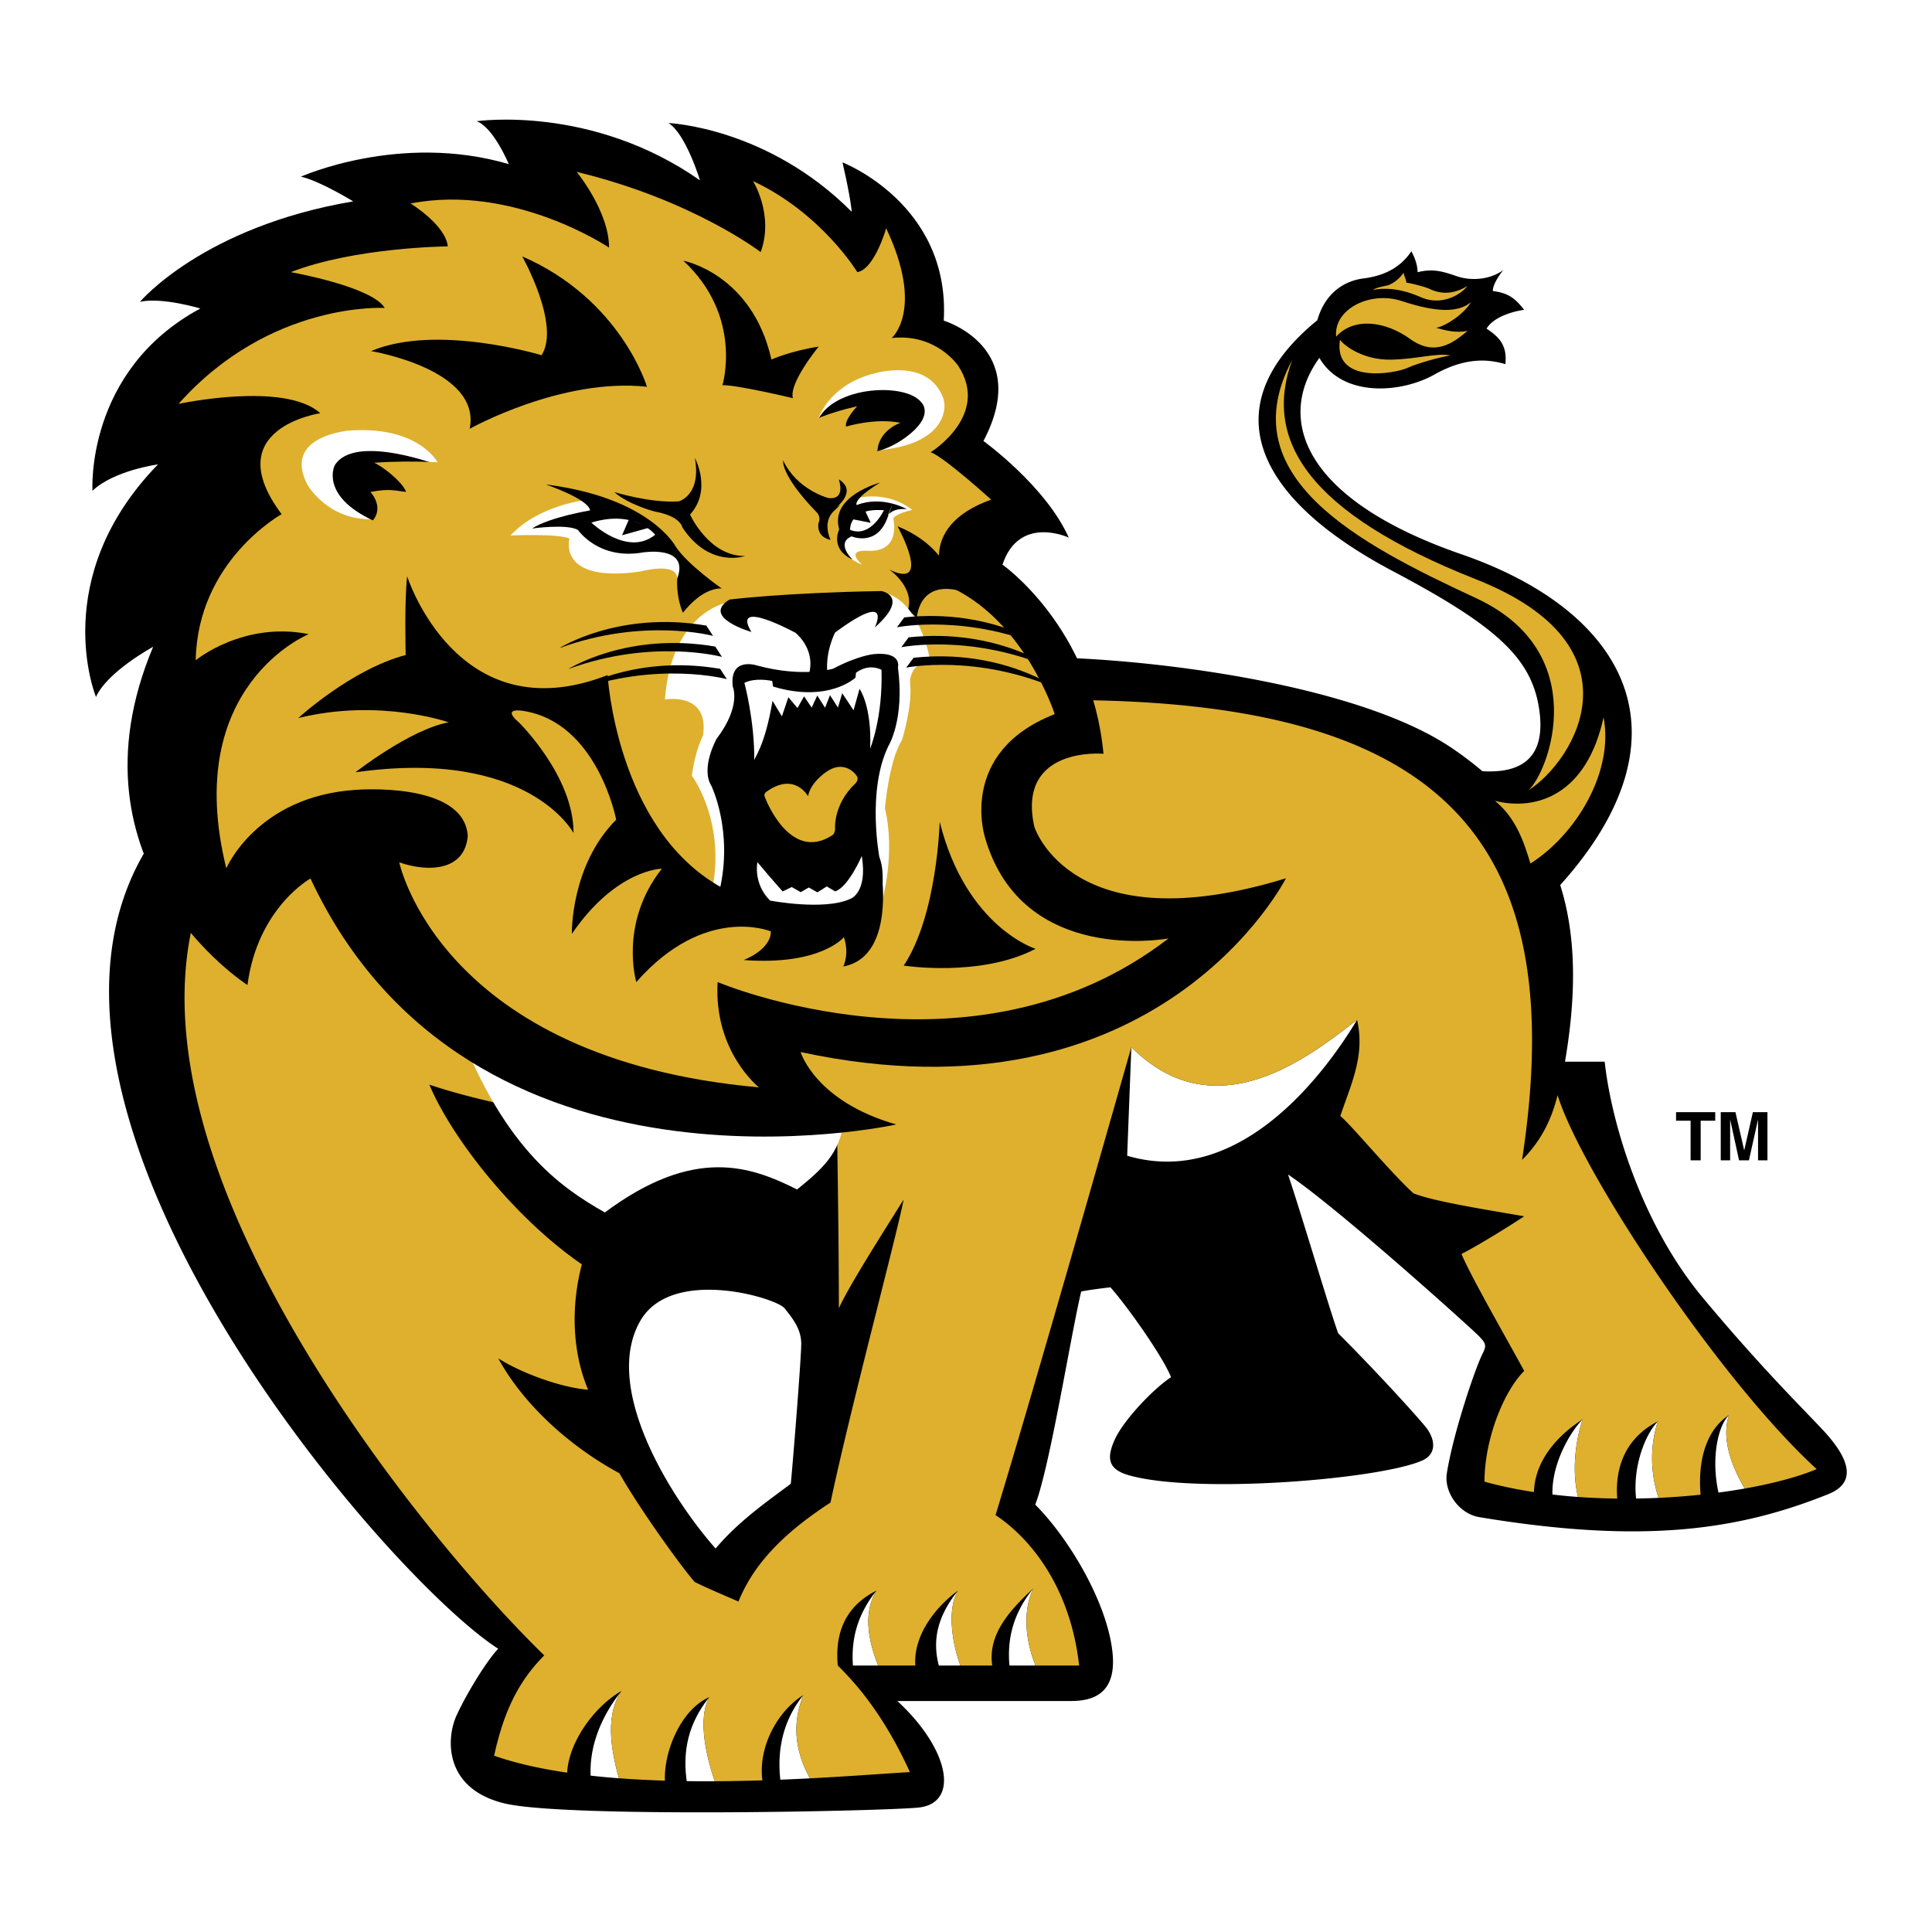
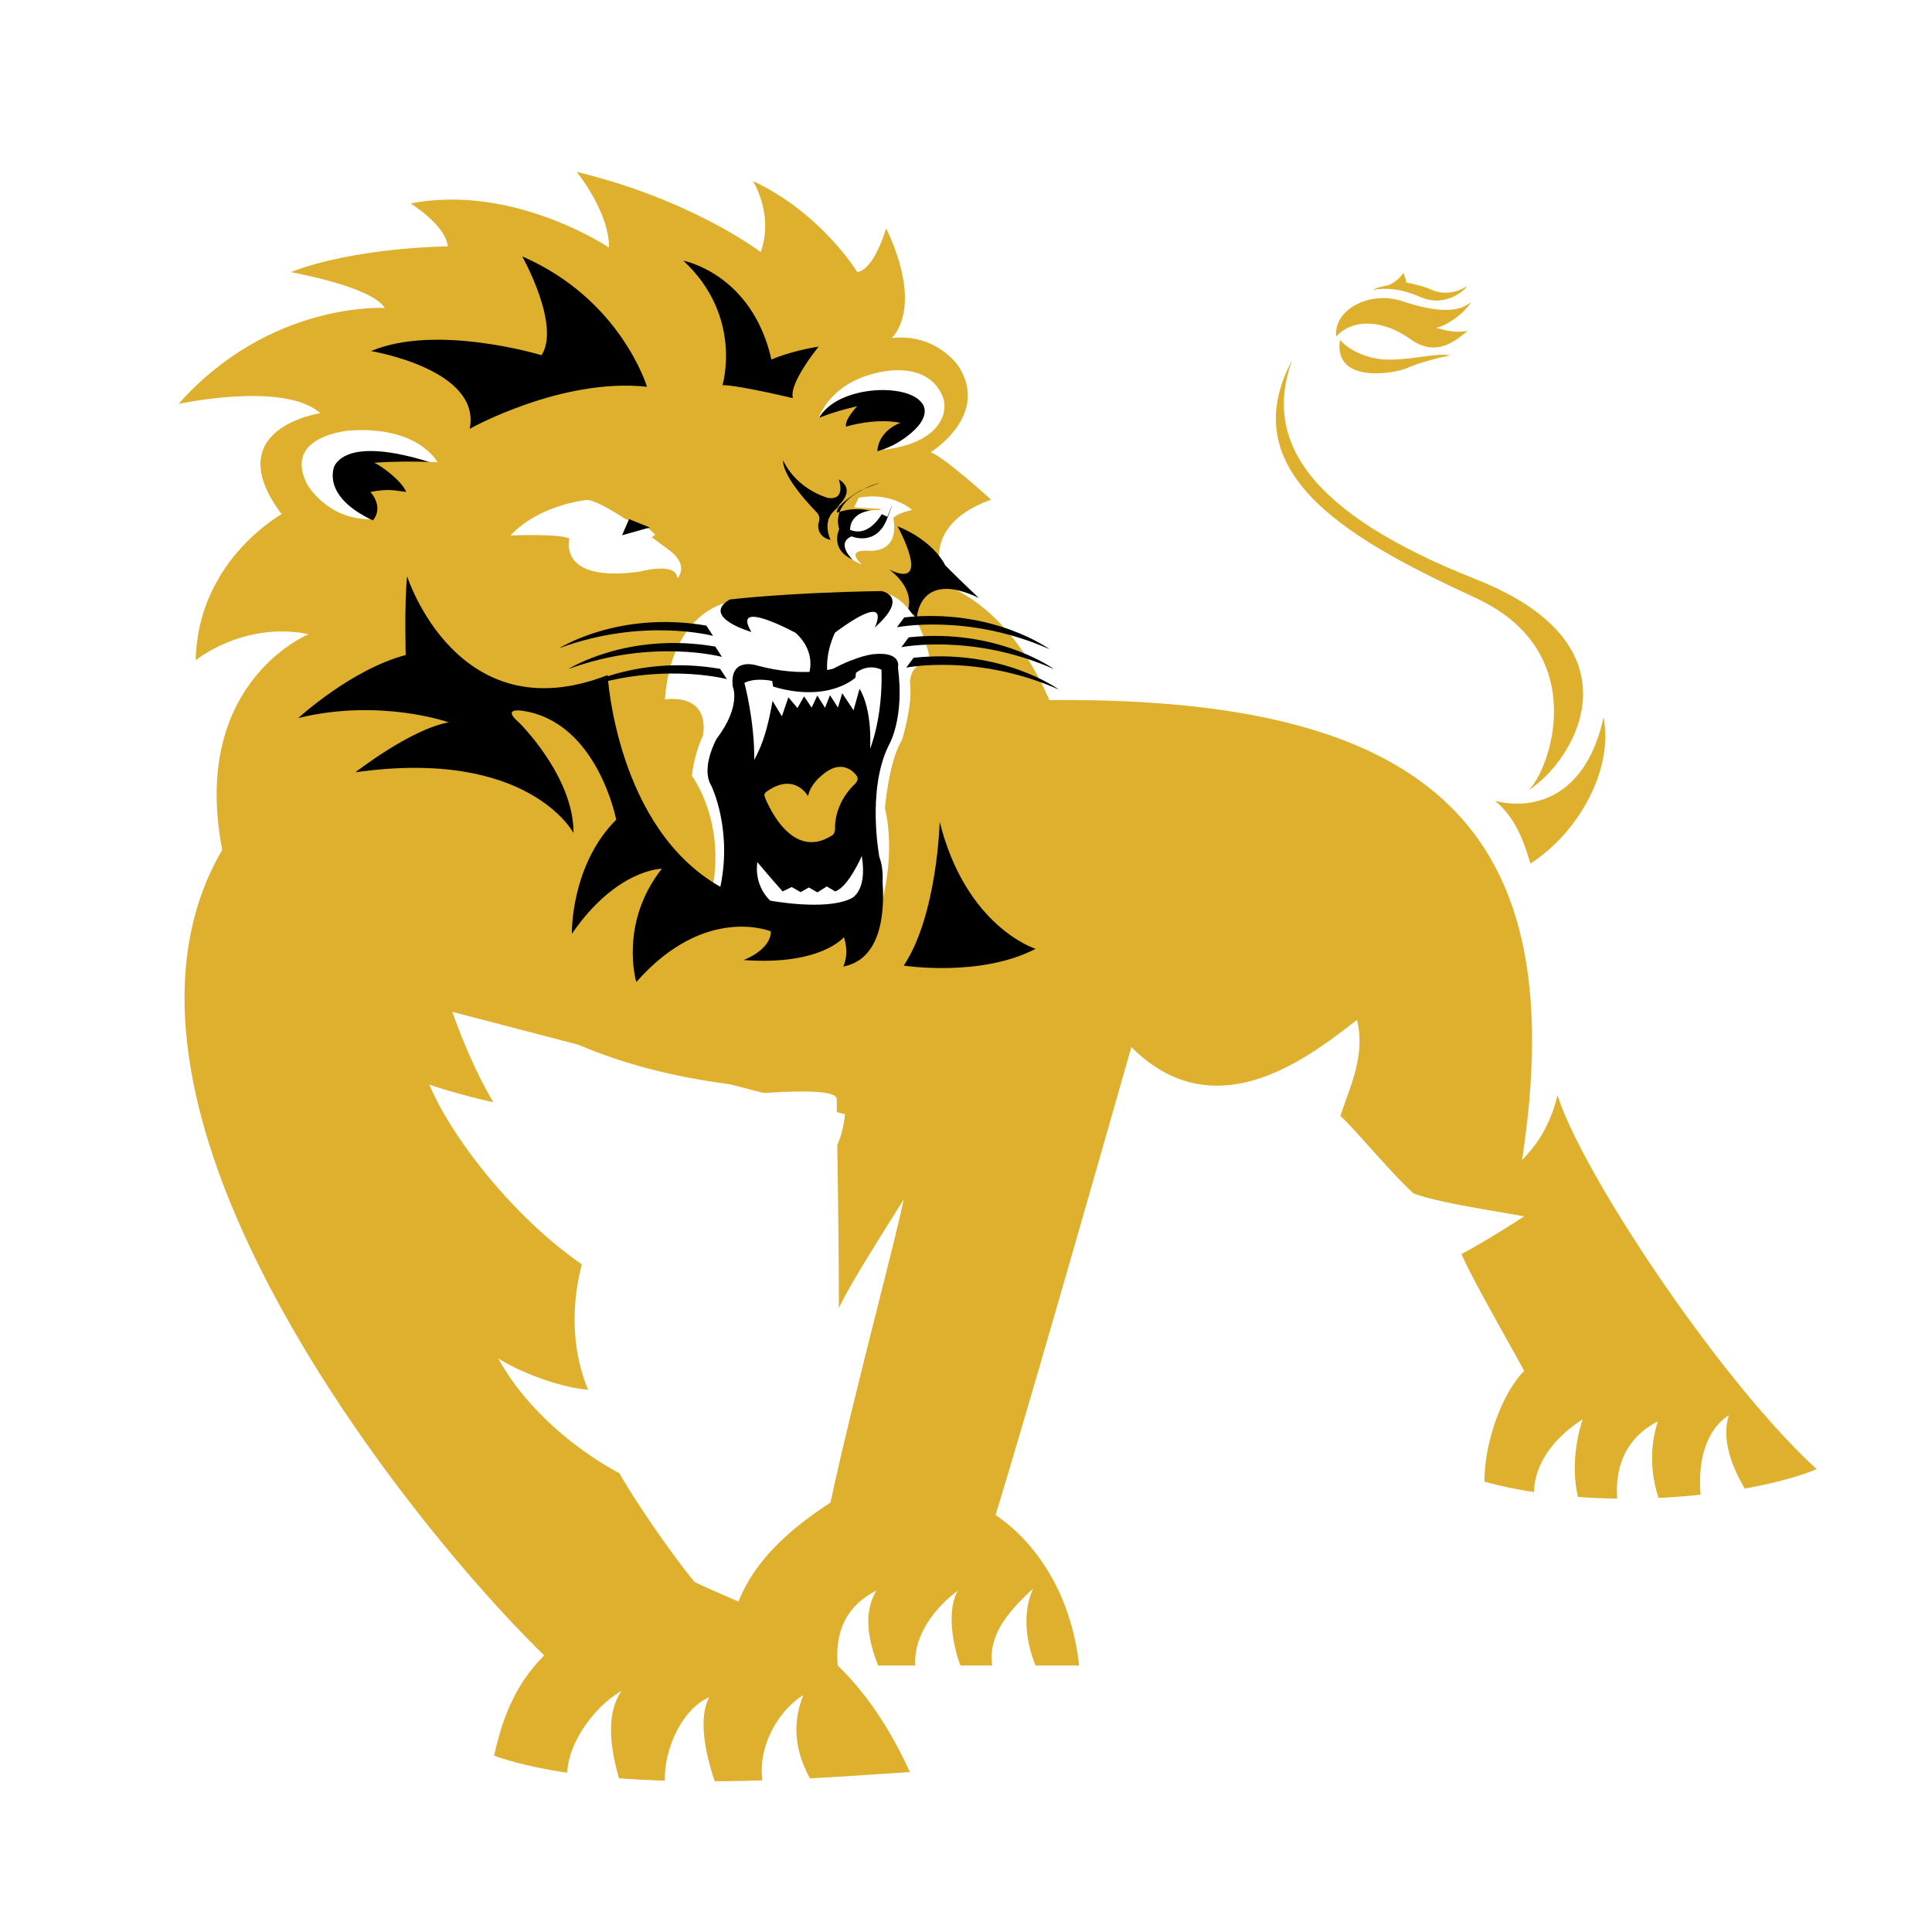
<svg xmlns="http://www.w3.org/2000/svg" width="2500" height="2500" viewBox="0 0 192.756 192.756">
  <g fill-rule="evenodd" clip-rule="evenodd">
    <path fill="#fff" d="M0 0h192.756v192.756H0V0z" />
-     <path d="M182.197 143.031c-1.58-1.775-6.045-6.044-12.299-13.55-6.252-7.504-9.172-17.72-9.797-23.556h-3.961c1.186-6.919 1.08-12.696-.477-17.623 13.492-15.006 6.529-27.339-9.852-33.001-15.885-5.491-18.553-13.55-14.174-19.595 2.293 3.96 8.129 3.544 11.465 1.667 3.334-1.876 5.629-1.459 7.088-1.043.207-1.876-.625-2.709-1.877-3.543.625-1.043 2.293-1.667 3.752-1.876-.832-1.043-1.459-1.667-3.127-1.876 0-.834 1.043-2.085 1.043-2.085-1.459 1.042-3.336 1.042-4.586.625-1.25-.416-2.293-.834-3.961-.417 0-1.042-.625-2.084-.625-2.084-1.25 1.875-3.127 2.501-4.795 2.709s-3.754 1.251-4.586 4.169c-10.215 8.338-6.67 17.511 7.504 25.015 10.146 5.372 13.758 8.547 14.594 13.55.711 4.272-.869 6.71-5.627 6.426a35.574 35.574 0 0 0-3.018-2.289c-11.047-7.503-37.088-9.629-44.609-8.963-11.77 1.042-61.935-10.519-83.706 16.259-20.846 25.641 21.471 75.046 33.145 82.55-1.042 1.042-3.127 4.378-4.169 6.671-1.042 2.292-1.25 7.296 4.795 8.755 6.045 1.459 37.725.772 41.275.417 4.169-.417 3.126-5.837-2.085-10.632h17.303c2.084 0 4.586-.624 4.17-4.793-.504-5.018-4.379-11.467-7.715-14.801 1.459-3.754 3.545-16.887 4.586-21.264 1.043-.209 2.92-.417 2.92-.417 1.666 1.876 5.211 6.879 6.045 8.964-1.877 1.25-4.797 4.378-5.629 6.254-.834 1.876-.637 2.954 1.459 3.544 6.67 1.876 24.807.417 29.184-1.46 1.639-.702 1.252-2.293.418-3.335-.832-1.043-4.795-5.419-8.756-9.382-.834-2.291-3.543-11.465-5.002-15.842 5.211 3.544 18.135 15.218 18.969 16.051.834.834.834 1.043.416 1.876-.75 1.503-2.916 7.922-3.543 11.883-.299 1.899 1.236 4.046 3.24 4.378 16.355 2.71 25.838 1.307 34.812-2.293 2.6-1.039 2.391-3.125-.207-6.043zm-103.3 5.004c-2.501 1.876-5.211 3.752-7.504 6.462-4.586-5.211-11.33-16.093-7.505-22.723 3.127-5.42 13.55-2.293 14.384-1.25.834 1.042 1.667 2.084 1.667 3.543s-.833 11.883-1.042 13.968z" />
    <path d="M112.875 104.466l-.416 10.841c11.258 3.335 19.803-8.339 22.932-13.55-4.379 3.335-13.967 11.288-22.516 2.709zM157.904 141.604c-1.129 1.128-3.1 4.293-3.016 7.503.844.099 1.693.184 2.549.245-.64-2.639-.238-5.637.467-7.748zM165.408 141.812c-1.176 1.175-2.533 4.372-2.176 7.695a71.808 71.808 0 0 0 2.244-.065c-.888-2.645-.816-5.388-.068-7.63zM172.496 141.188c-1.154 1.153-1.773 4.438-1.043 7.724a61.62 61.62 0 0 0 2.621-.4c-1.398-2.346-2.324-5.085-1.578-7.324zM62.012 168.703c-2.149 2.688-3.217 5.68-3.081 8.453.928.103 1.869.191 2.823.263-.758-2.674-1.427-6.281.258-8.716zM70.767 169.329c-2.233 2.791-2.636 5.582-2.253 8.373.937.014 1.873.02 2.802.015-.929-2.679-1.685-6.306-.549-8.388zM80.148 169.12c-2.146 2.684-2.602 5.672-2.294 8.441 1.013-.041 2.003-.086 2.959-.136-1.577-2.86-1.753-5.581-.665-8.305zM87.444 158.698c-1.993 2.491-2.526 4.981-2.346 7.473h2.515c-.887-2.233-1.594-5.156-.169-7.473zM95.575 158.698c-2.004 2.504-2.59 4.877-1.908 7.473h2.158c-.843-2.223-1.346-5.648-.25-7.473zM103.078 158.489c-2.057 2.571-2.594 5.114-2.365 7.682h2.602c-1.004-2.483-1.297-5.382-.237-7.682z" fill="#fff" />
    <path d="M149.148 79.9c4.17 1.042 9.172-.625 10.84-8.338 1.043 5.42-2.711 11.673-7.297 14.592-.625-2.085-1.459-4.587-3.543-6.254z" fill="#deb02e" />
    <path d="M152.484 78.857c2.084-1.876 6.463-13.758-5.213-19.178-11.674-5.419-24.598-12.091-18.344-23.765-2.918 7.922 1.459 15.218 18.344 21.888 16.887 6.672 9.799 18.137 5.213 21.055zM133.307 33.587c-.268-2.752 3.402-4.588 6.537-3.555 3.477 1.145 5.619 1.185 6.92.113-.688 1.147-2.447 2.372-3.48 2.562.957.267 1.988.535 3.137.306-1.414 1.186-3.252 2.599-5.736.803-2.486-1.796-5.621-2.178-7.378-.229zM133.689 33.893c.496.688 2.445 2.064 5.162 1.988 2.713-.077 4.471-.688 5.848-.421-1.262.23-3.213.765-4.32 1.262-1.219.546-7.377 1.644-6.69-2.829z" fill="#deb02e" />
    <path d="M136.977 28.923c.383-.268 1.223-.382 1.49-.458.268-.076 1.033-.459 1.568-1.262.076.421.268.65.268.995.574.076 1.873.42 2.293.611.422.191 1.873.918 3.785-.267-.496.726-2.447 2.064-4.627 1.108-2.178-.956-3.707-.918-4.777-.727zM155.402 109.261c-.625 2.501-1.668 4.586-3.545 6.463 5.004-32.729-8.547-46.444-47.945-45.862-26.058.386-70.459 1.7-78.589 10.663-8.13 8.964-9.589 22.722-1.667 41.067 7.921 18.344 22.722 35.855 30.644 43.568-2.919 2.917-4.169 6.254-5.003 10.007 2.149.753 4.629 1.301 7.291 1.692.139-3.018 2.69-6.593 5.424-8.156-1.685 2.435-1.016 6.042-.257 8.716 1.509.113 3.042.189 4.584.237-.112-3.081 1.703-7.16 4.429-8.327-1.136 2.082-.38 5.709.549 8.388 1.611-.009 3.203-.042 4.749-.09-.45-3.362 1.542-6.942 4.083-8.507-1.088 2.724-.912 5.445.665 8.306 4.146-.215 7.681-.491 9.967-.624-2.17-4.769-4.645-8.141-7.196-10.631-.208-2.294.109-5.598 3.86-7.473-1.425 2.316-.718 5.239.168 7.473h3.71c-.212-3.086 2.109-5.916 4.252-7.473-1.096 1.825-.593 5.25.25 7.473h3.168c-.424-3.013 1.557-5.347 4.086-7.682-1.061 2.3-.768 5.199.236 7.682h4.35c-.834-7.505-4.586-12.508-8.338-15.01 3.752-12.299 11.049-37.939 13.549-46.695 8.549 8.579 18.137.626 22.516-2.709.834 3.544-.625 6.461-1.668 9.589 1.043.833 5.002 5.628 7.295 7.712 2.086.835 7.506 1.669 11.049 2.294-1.252.833-4.586 2.919-6.254 3.753.834 2.083 4.795 8.963 6.254 11.674-2.084 2.084-3.961 6.879-3.961 11.048 1.576.437 3.232.778 4.934 1.037.109-3.484 2.816-5.955 4.865-7.26-.705 2.111-1.107 5.109-.467 7.748 1.303.094 2.611.146 3.914.161-.291-3.719 1.34-6.342 4.057-7.7-.748 2.241-.82 4.984.068 7.63a71.301 71.301 0 0 0 4.191-.317c-.32-3.686.727-6.601 2.828-7.938-.746 2.239.18 4.979 1.578 7.323 2.895-.512 5.383-1.184 7.176-1.936-9.798-8.963-23.556-29.809-25.849-37.314zm-72.544 40.65c-4.953 3.212-7.754 6.34-9.182 9.877-1.579-.699-3.058-1.301-4.368-1.956-1.459-1.668-5.628-7.504-7.504-10.84-5.003-2.71-9.59-6.879-12.091-11.466 2.293 1.459 6.254 2.918 8.964 3.127-1.668-3.96-1.668-8.547-.625-12.508-6.671-4.586-12.925-12.506-15.218-17.928 3.752 1.252 7.713 2.086 11.049 2.711 3.335.626 29.601-3.752 29.601-1.25 0 2.501.209 12.716.209 20.846 1.042-2.293 4.377-7.504 6.461-10.841-.625 3.338-5.211 20.43-7.296 30.228z" fill="#deb02e" />
    <path d="M60.344 120.967c-4.377-2.502-10.423-6.463-15.217-20.013l39.19 10.215c-.417 3.543-1.667 5.003-4.794 7.504-4.586-2.292-10.215-4.377-19.179 2.294z" fill="#fff" />
-     <path d="M169.676 115.768h-1.004v-3.956h-1.451v-.852h3.908v.852h-1.453v3.956zM176.338 115.768h-.938v-4.018h-.013l-.897 4.018h-.984l-.877-4.018h-.014v4.018h-.937v-4.808h1.467l.869 3.791h.013l.858-3.791h1.453v4.808zM128.297 87.628s-12.666 25.041-48.42 17.333c0 0 1.445 4.915 9.541 7.229 0 0-42.545 9.451-58.441-24.542 0 0-5.271 2.912-6.288 10.626 0 0-18.606-11.854-9.409-33.745 0 0-4.549 2.456-5.704 5.003 0 0-4.879-11.812 6.183-23.197 0 0-4.383.585-6.532 2.628 0 0-.754-11.98 10.759-18.184 0 0-3.813-1.154-6.018-.669 0 0 6.271-7.479 21.269-10.019 0 0-3.352-2.06-5.216-2.465 0 0 9.895-4.437 20.742-1.251 0 0-1.551-3.712-3.214-4.279 0 0 11.45-1.696 22.287 5.894 0 0-1.401-4.635-3.142-5.714 0 0 9.87.396 18.283 8.857 0 0-.067-1.219-.924-4.933 0 0 10.777 4.145 10.104 15.789 0 0 8.885 2.659 3.961 12.009 0 0 6.223 4.493 8.51 9.638 0 0-4.938-2.317-6.613 2.698 0 0 8.893 6.218 10.078 18.869 0 0-8.697-.79-6.896 7.292 0 .001 3.672 11.706 25.1 5.133z" />
    <path d="M38.386 30.725s-11.43-.715-20.575 9.572c0 0 10.572-2.286 14.145.929 0 0-10.287 1.501-3.857 10.073 0 0-8.387 4.628-8.572 14.573 0 0 4.758-3.917 11.272-2.603 0 0-12.721 5.147-8.221 23.364 0 0 3.048-7.185 12.908-7.829 0 0 10.813-.897 11.183 4.583-.273 3.477-3.877 3.672-6.835 2.652 0 0 4.081 19.603 35.886 22.447 0 0-4.527-3.566-4.122-10.505 0 0 25.381 10.761 44.985-4.355 0 0-14.568 2.753-18.289-10.001 0 0-2.85-8.55 6.936-12.377 0 0-3.09-9.636-10.842-12.862 0 0-3.368-5.707 4.5-8.541 0 0-4.713-4.265-6.031-4.728 0 0 5.969-3.679 2.753-8.607 0 0-2.163-3.274-6.645-2.787 0 0 3.304-2.802-.552-10.946 0 0-1.162 4.087-2.878 4.374 0 0-3.551-5.874-10.411-9.09 0 0 2.125 3.375.769 7.089 0 0-6.789-5.215-18.361-8.002 0 0 3.233 3.915 3.233 7.556 0 0-9.521-6.412-19.801-4.403 0 0 3.494 2.136 3.709 4.278 0 0-9.303.087-15.657 2.573 0 .002 8.083 1.428 9.37 3.573z" fill="#deb02e" />
    <path d="M75.599 86.324c0-.001-.461 2.137 1.288 3.873 0 0 5.53 1.041 8.157-.18 0 0 1.771-.585 1.158-4.312 0 0-1.352 3.128-2.697 3.564l-.854-.5-.96.599-.863-.496-.832.474-.916-.521-.92.444c.001 0-1.173-1.29-2.561-2.945z" fill="#fff" />
    <path d="M89.549 52.507s3.555 6.445-.826 4.321c0 0 2.647 1.809 1.823 4.16 0 0 .539.138.919.724 0 0 .159-4.934 6.187-2.059 0 0-1.917-1.803-3.336-3.24 0 0-1.083-2.421-4.767-3.906zM82.866 53.866s-.895-1.763.359-2.91c1.247-1.146.012-.177.012-.177s2.459-1.713.444-2.958c0 0 .782 2.1-1.051 1.861 0 0-3.095-.782-4.496-3.746 0 0-.313 1.406 3.379 5.215 0 0 .429.427.145 1.051.001 0-.293 1.339 1.208 1.664z" />
    <path d="M91.004 50.876s-1.657.359-1.878.861c0 0 .86 3.408-2.605 3.213 0 0-2.231-.204-.525 1.371 0 0-2.653-.895-1.665-2.8.001 0 2.91-4.083 6.673-2.645zM72.339 60.181s-5.357 1.052-6.001 9.607c0-.001 4.442-.792 3.806 3.597 0 0-.789 1.445-1.118 4.008 0 0 3.29 4.357 2.091 11.06l1.12.454 15.759 1.037s1.386-4.73.292-9.298c0 0 .396-4.763 1.701-6.807 0 0 1.098-3.515.802-5.735 0 0-.063-2.08 2.047-2.015 0 0-1.238-8.226-6.728-6.946 0 .001-7.918 3.915-13.771 1.038z" fill="#fff" />
    <path d="M74.969 63.052s-5.074-1.458-2.184-3.236c0 0 5.454-.683 15.149-.846 0 0 2.902.482-.663 3.638 0 0 1.928-3.834-3.956.5 0 0-1.018 1.955-.759 4.105l-1.897.172s.938-2.227-1.28-4.245c.001.001-6.511-3.549-4.41-.088z" />
    <path d="M89.587 66.591s.462-1.604-2.433-1.328c0 0-1.547.138-4.019 1.448 0 0-2.997.927-7.549-.301 0 0-2.818-.977-2.482 2.081 0 0 .902 1.908-1.606 5.215 0 0-1.632 2.905-.523 4.698 0 0 2.207 4.516.808 10.461 0 0 13.619 9.555 16.053 1.389 0 0 .577-3.135-.091-4.686 0 0-1.295-6.683.911-11.179-.001.001 1.616-2.616.931-7.798z" />
    <path d="M74.269 68.127s1.024 3.779.983 7.726c.029-.283 1.071-1.44 1.823-5.93l.935 1.546.646-1.901.909 1.073.658-1.167.756 1.127.562-1.209.775 1.223.494-1.256.79 1.235.43-1.43 1.129 1.701.598-2.139s1.246 1.718 1.055 5.967c0 0 1.282-3.059 1.135-7.867 0 0-1.207-.706-2.546.297l-.047.48s-2.669 2.558-8.223.895l-.088-.558c.001 0-1.62-.381-2.774.187zM75.567 86.018s-.454 2.119 1.264 3.834c0 0 5.428 1.034 8.013-.176 0 0 1.739-.58 1.137-4.276 0 0-1.331 3.102-2.655 3.535l-.838-.495-.936.591-.854-.486-.812.464-.893-.51-.907.438c0-.001-1.153-1.279-2.519-2.919z" fill="#fff" />
    <path d="M76.31 79.527s2.427 6.565 6.688 3.83c0 0 .367-.16.316-.826 0 0-.123-2.298 1.974-4.312 0 0 .514-.428.141-.869 0 0-1.033-1.523-2.791-.473 0 0-1.736 1.039-2.021 2.56 0 0-1.318-2.444-4.112-.473 0 .001-.367.214-.195.563z" fill="#deb02e" />
    <path d="M70.47 62.414l.671 1.029s-6.963-1.868-15.335 1.222c0 0 5.893-3.757 14.664-2.251z" />
    <path d="M71.362 64.508l.667 1.031s-6.962-1.873-15.336 1.218c0 0 5.895-3.756 14.669-2.249zM71.848 66.73l.672 1.028s-6.967-1.872-15.339 1.22c-.001.001 5.89-3.757 14.667-2.248zM90.218 61.598l-.732.987s7.071-1.427 15.233 2.188c0 0-5.645-4.125-14.501-3.175z" />
    <path d="M90.659 63.588l-.732.986s7.073-1.427 15.23 2.184c-.001 0-5.643-4.123-14.498-3.17z" />
    <path d="M91.15 65.626l-.737.983s7.073-1.425 15.233 2.19c0 0-5.642-4.124-14.496-3.173z" />
    <path d="M58.439 49.895s-4.654.464-7.512 3.529c0 0 4.793-.205 5.888.305 0 0-1.268 4.458 7.028 3.299 0 0 3.686-1.027 3.728.682 0 0 1.377-1.366-1.052-3.001 0-.001-6.706-5.127-8.08-4.814z" fill="#fff" />
-     <path d="M72.007 58.712s-3.435-2.382-4.613-4.213c0 0-2.574-4.874-12.935-6.161 0 0 4.24 1.435 4.415 2.587 0 0-4.024.658-5.793 1.805 0-.001 3.482-.488 4.583.143 0-.001 2.047 3.029 6.486 2.242 0 0 4.672-.754 3.421 2.594 0 0-.163 1.752.566 3.43 0 .001 1.808-2.497 3.87-2.427z" />
    <path d="M91.004 50.876s-2.024-1.848-5.329-1.219l-.452.961c0 .001 5.343.37 5.781.258z" fill="#fff" />
-     <path d="M87.797 48.151s-5.047 1.329-4.07 4.66c0 0-.981 1.954 1.326 3.014 0 0-1.705-1.619-.091-2.312 0 0 2.467 1.071 3.556-1.789 1.101-2.854.008-.162.008-.162s.284-.904 1.947-.767c0 0-2.461-1.403-4.998-.405-.001 0-.487-.511 2.322-2.239z" />
+     <path d="M87.797 48.151s-5.047 1.329-4.07 4.66c0 0-.981 1.954 1.326 3.014 0 0-1.705-1.619-.091-2.312 0 0 2.467 1.071 3.556-1.789 1.101-2.854.008-.162.008-.162c0 0-2.461-1.403-4.998-.405-.001 0-.487-.511 2.322-2.239z" />
    <path d="M84.816 52.863s-.18-2.223 3.371-1.957c0 0-1.299 2.808-3.371 1.957z" fill="#fff" />
-     <path d="M61.288 49.092s3.608 1.129 6.443.928c0 0 2.276-.612 1.592-4.335 0 0 1.75 3.192-.477 5.652 0 0 1.889 4.186 5.49 4.133 0 0-3.531 1.273-6.257-2.85 0 0-.138-1.116-2.754-1.584 0-.001-2.631-.674-4.037-1.944zM86.201 50.721l.672 1.437-2.096-.41 1.424-1.027z" />
    <path d="M65.368 53.352s-1.984-2.562-6.369-1.211c0 0 3.6 3.461 6.369 1.211z" fill="#fff" />
    <path d="M64.836 52.625l-2.77.776.694-1.607 2.076.831zM64.548 38.587s-2.585-8.72-12.445-13.006c0 0 3.858 6.858 1.928 9.859 0 0-10.451-3.182-17.012-.413 0 0 11.034 1.809 9.844 7.753 0 0 9.13-5.118 17.685-4.193zM72.08 38.427s2.097-6.845-3.902-12.417c0 0 6.857 1.284 8.787 9.858 0 0 1.928-.857 4.714-1.286 0 0-3 3.644-2.57 5.143-.001 0-5.483-1.313-7.029-1.298z" />
    <path d="M81.647 41.784s1.002-3.4 5.644-4.542c0 0 5.315-1.588 6.818 2.483.48 1.382-.215 4.715-6.64 5.207 0-.001-3.985-2.466-5.822-3.148z" fill="#fff" />
    <path d="M91.94 40.167c-1.634-2.156-9.579-1.624-10.565 2.376-.438 1.757 4.316 4.512 8.984 1.093 2.958-2.165 1.581-3.469 1.581-3.469z" />
    <path d="M80.875 42.083s1.329-.792 4.642-1.553c0 0-1.303 1.381-1.104 2.035 0 0 2.82-.896 5.433-.383 0 0-2.553.83-2.301 3.398-.002.001-8.425 1.179-6.67-3.497z" fill="#deb02e" />
    <path d="M43.673 46.155s-1.91-3.784-9.089-3.177c-.786.143-6.216.858-3.93 5.358 0 0 2.018 3.604 6.518 3.462 0 0 7.715-5.287 6.501-5.643z" fill="#fff" />
    <path d="M44.029 46.511s-8.643-3.358-10.643-.069c0 0-1.501 3 3.858 5.499 0-.001 8.399-3.591 6.785-5.43z" />
    <path d="M45.245 46.227s-3.786-.358-7.924-.057c.65.236 2.796 1.82 3.199 2.915-1.133-.145-1.704-.358-3.562 0 0 0 2.071 2.144-.943 3.763l1.934 1.361c-.001-.001 11.082-2.874 7.296-7.982z" fill="#deb02e" />
    <path d="M90.165 96.338s7.654 1.196 13.154-1.673c0 0-6.937-2.152-9.565-12.674-.001 0-.241 9.326-3.589 14.347zM87.745 85.568s2.043 9.793-3.61 10.861c0 0 .632-1.217.062-2.931 0 0-2.287 2.857-10.001 2.285 0 0 2.714-1 2.714-2.858 0 0-6.564-2.752-13.425 5.055 0 0-1.756-5.844 2.547-11.308 0 0-4.544.026-8.979 6.5 0 0-.146-6.819 4.426-11.391 0 0-1.857-9.714-9.288-10.858 0 0-2.236-.402-.428 1.144 0 0 5.484 5.367 5.458 11.043 0 0-4.483-8.507-21.759-6.059 0 0 5.443-4.271 9.3-4.984 0 0-6.856-2.428-15.001-.429 0 0 5.286-4.858 10.715-6.287 0 0-.141-5.286.143-7.856 0 0 5 15.715 20.004 9.858 0 0 .856 15.286 11.286 21.144-.001 0 15.528 7.716 15.836-2.929z" />
  </g>
</svg>